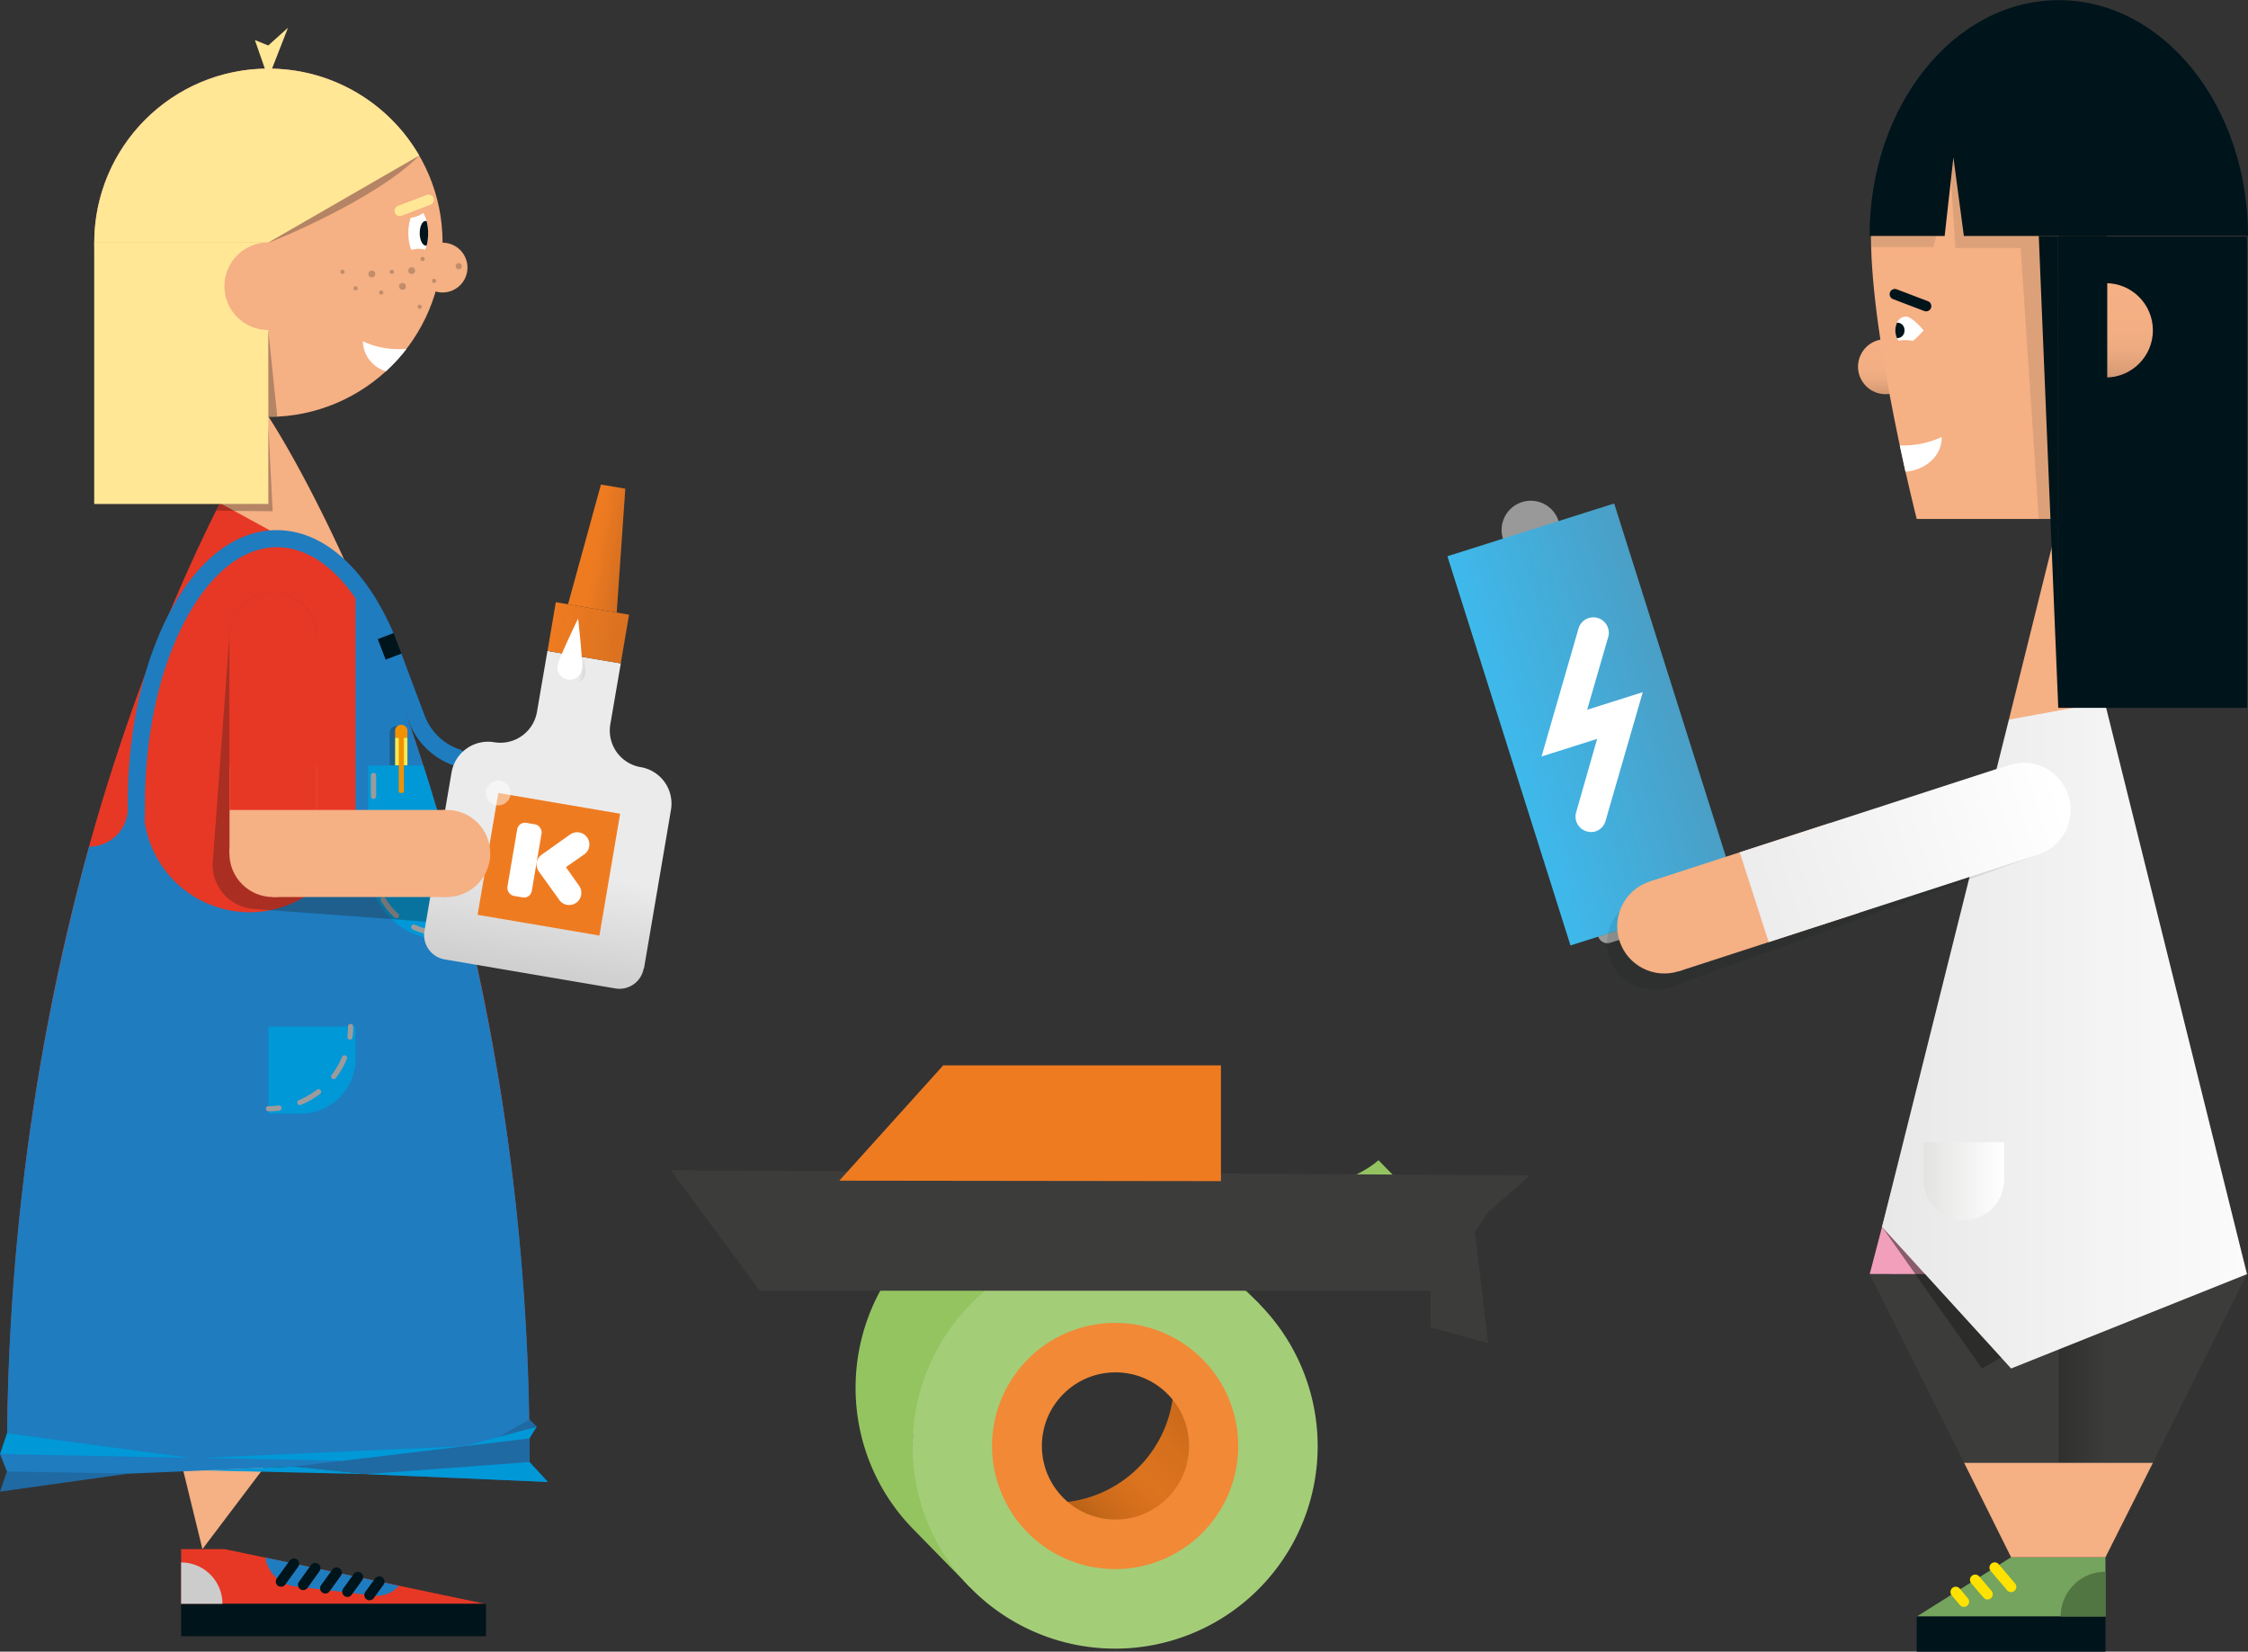
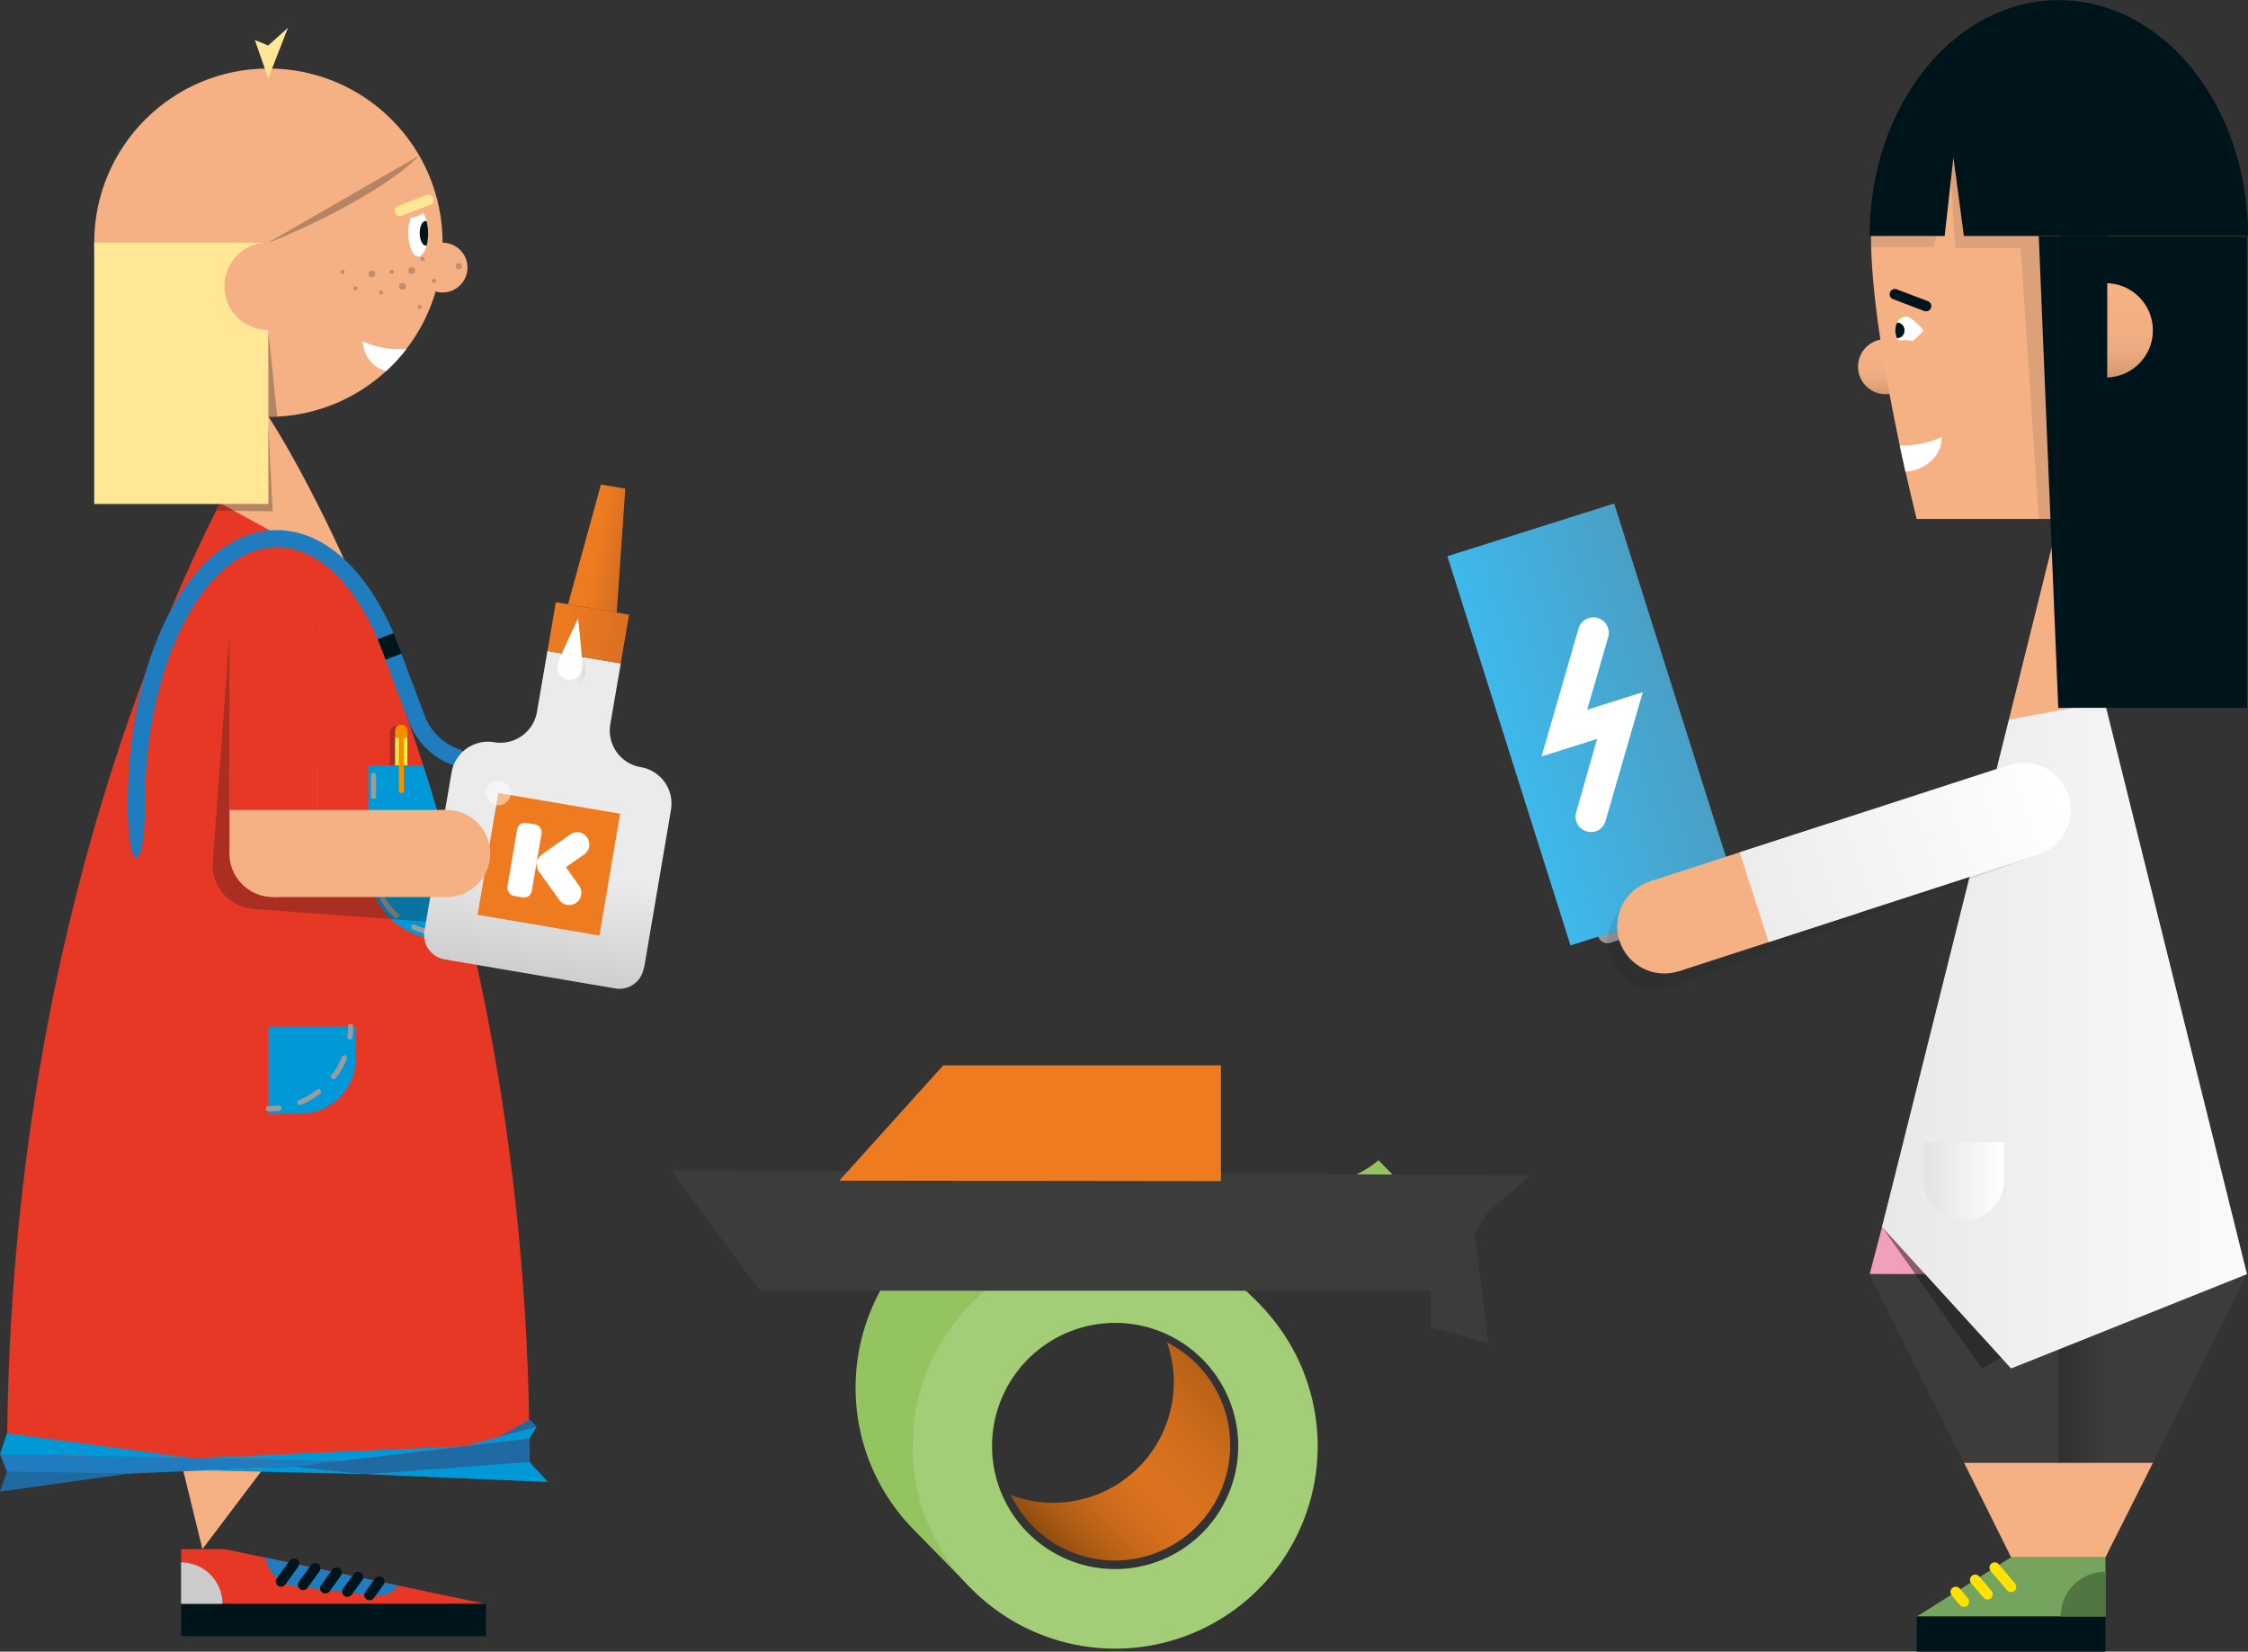
<svg xmlns="http://www.w3.org/2000/svg" xmlns:xlink="http://www.w3.org/1999/xlink" viewBox="0 0 429 315.16">
  <rect x="0" y="0" width="429" height="315.16" fill="#333333" stroke="none" />
  <defs>
    <style>.cls-1,.cls-23,.cls-27,.cls-32,.cls-37,.cls-38,.cls-40,.cls-45,.cls-6{fill:none;}.cls-2{isolation:isolate;}.cls-3{fill:#94c460;}.cls-17,.cls-26,.cls-28,.cls-4{fill:#00141b;}.cls-4,.cls-8{opacity:0.2;}.cls-13,.cls-25,.cls-26,.cls-36,.cls-4,.cls-40,.cls-42,.cls-50,.cls-51,.cls-52,.cls-8{mix-blend-mode:darken;}.cls-5{fill:url(#Unbenannter_Verlauf_555);}.cls-6{stroke:#f18937;stroke-width:16px;}.cls-23,.cls-27,.cls-32,.cls-37,.cls-38,.cls-40,.cls-45,.cls-6{stroke-miterlimit:10;}.cls-7{fill:#a4cd78;}.cls-25,.cls-42,.cls-8{fill:#1d1d1b;}.cls-9{fill:#999;}.cls-10{fill:url(#Unbenannter_Verlauf_43);}.cls-11,.cls-49{fill:#fff;}.cls-12{fill:#3c3c3b;}.cls-13{fill:url(#Unbenannter_Verlauf_60);}.cls-14{fill:#f29fbc;}.cls-15{fill:#74a45d;}.cls-16{fill:#f5b084;}.cls-18{fill:url(#Unbenannter_Verlauf_69);}.cls-19{fill:url(#Unbenannter_Verlauf_24);}.cls-20{fill:url(#Unbenannter_Verlauf_30);}.cls-21{fill:url(#Unbenannter_Verlauf_93);}.cls-22{fill:#527642;}.cls-23{stroke:#ffe200;stroke-width:2px;}.cls-23,.cls-27,.cls-32,.cls-37,.cls-38,.cls-40,.cls-45{stroke-linecap:round;}.cls-24{fill:url(#Unbenannter_Verlauf_69-2);}.cls-25,.cls-49{opacity:0.5;}.cls-26,.cls-28{opacity:0.1;}.cls-27,.cls-32{stroke:#00141b;}.cls-27,.cls-45{stroke-width:2px;}.cls-29{fill:url(#Unbenannter_Verlauf_132);}.cls-30{fill:#e73825;}.cls-31{fill:#1f7cbf;}.cls-32{stroke-width:2px;}.cls-33{fill:#ccc;}.cls-34{fill:#ffe796;}.cls-35{fill:#0098d7;}.cls-37,.cls-38,.cls-40{stroke:#9c9b9b;}.cls-38{stroke-dasharray:4.12 4.12;}.cls-39{clip-path:url(#clip-path);}.cls-40{stroke-dasharray:4;}.cls-41{fill:#1f6aa3;}.cls-42{opacity:0.3;}.cls-43{fill:#f29100;}.cls-44{fill:#f7ea51;}.cls-45{stroke:#ffe796;}.cls-46{fill:#c18d6b;}.cls-47{fill:url(#Unbenannter_Verlauf_35);}.cls-48{fill:#ef7b21;}.cls-50{fill:url(#Unbenannter_Verlauf_38);}.cls-51{fill:url(#Unbenannter_Verlauf_3);}.cls-52{fill:url(#Unbenannter_Verlauf_63);}</style>
    <linearGradient id="Unbenannter_Verlauf_555" x1="252.56" y1="515.96" x2="283.73" y2="547.13" gradientTransform="translate(-312.34 566.33) rotate(-89.38)" gradientUnits="userSpaceOnUse">
      <stop offset="0" stop-color="#904d0f" />
      <stop offset="0.13" stop-color="#af5d15" />
      <stop offset="0.27" stop-color="#c8691a" />
      <stop offset="0.4" stop-color="#d7701d" />
      <stop offset="0.5" stop-color="#dc731e" />
      <stop offset="0.66" stop-color="#d6701d" />
      <stop offset="0.88" stop-color="#c46719" />
      <stop offset="1" stop-color="#b76117" />
    </linearGradient>
    <linearGradient id="Unbenannter_Verlauf_43" x1="293.77" y1="160.6" x2="327.16" y2="160.6" gradientTransform="translate(-2.6 0.35)" gradientUnits="userSpaceOnUse">
      <stop offset="0" stop-color="#3eb9eb" />
      <stop offset="1" stop-color="#4a9fc6" />
    </linearGradient>
    <linearGradient id="Unbenannter_Verlauf_60" x1="835.41" y1="283.85" x2="826.19" y2="283.85" gradientTransform="matrix(-1, 0, 0, 1, 1228.3, -22.71)" gradientUnits="userSpaceOnUse">
      <stop offset="0" stop-color="#1d1d1b" stop-opacity="0.4" />
      <stop offset="1" stop-color="#1d1d1b" stop-opacity="0" />
    </linearGradient>
    <linearGradient id="Unbenannter_Verlauf_69" x1="868.47" y1="97.93" x2="868.47" y2="87.43" gradientTransform="matrix(-1, 0, 0, 1, 1228.3, -22.71)" gradientUnits="userSpaceOnUse">
      <stop offset="0" stop-color="#d09772" />
      <stop offset="0.12" stop-color="#dfa179" />
      <stop offset="0.28" stop-color="#ecaa80" />
      <stop offset="0.49" stop-color="#f3af83" />
      <stop offset="1" stop-color="#f5b084" />
    </linearGradient>
    <linearGradient id="Unbenannter_Verlauf_24" x1="822.62" y1="98.51" x2="822.62" y2="84.7" gradientTransform="matrix(-1, 0, 0, 1, 1228.3, -22.71)" gradientUnits="userSpaceOnUse">
      <stop offset="0.51" stop-color="#f5b084" />
      <stop offset="1" stop-color="#f6bba7" />
    </linearGradient>
    <linearGradient id="Unbenannter_Verlauf_30" x1="869.13" y1="220.27" x2="799.48" y2="220.27" gradientTransform="matrix(-1, 0, 0, 1, 1228.3, -22.71)" gradientUnits="userSpaceOnUse">
      <stop offset="0" stop-color="#e8e8e8" />
      <stop offset="1" stop-color="#fbfbfb" />
    </linearGradient>
    <linearGradient id="Unbenannter_Verlauf_93" x1="845.83" y1="248.09" x2="861.19" y2="248.09" gradientTransform="matrix(1, 0, 0, -1, -474.73, 496.19)" gradientUnits="userSpaceOnUse">
      <stop offset="0" stop-color="#fff" />
      <stop offset="1" stop-color="#e3e3e2" />
    </linearGradient>
    <linearGradient id="Unbenannter_Verlauf_69-2" x1="826.44" y1="94.75" x2="826.44" y2="76.74" xlink:href="#Unbenannter_Verlauf_69" />
    <linearGradient id="Unbenannter_Verlauf_132" x1="863.78" y1="271.43" x2="863.78" y2="208.4" gradientTransform="matrix(-0.31, -0.95, -0.95, 0.31, 863.54, 931.74)" gradientUnits="userSpaceOnUse">
      <stop offset="0" stop-color="#ececec" />
      <stop offset="1" stop-color="#fff" />
    </linearGradient>
    <clipPath id="clip-path" transform="translate(-4 -22.71)">
      <path class="cls-1" d="M88.43,180.82h0l-.09-.32c-.21-.71-.41-1.41-.62-2.11-.11-.37-.22-.75-.33-1.11l-.06-.23h0a369.39,369.39,0,0,0-15-41.54h-.48V177h0v0a20.23,20.23,0,0,1-40.45,0v0h-3A7.35,7.35,0,0,1,21,184.26,438.58,438.58,0,0,0,5.34,301.69h99.71A437.52,437.52,0,0,0,88.43,180.82Z" />
    </clipPath>
    <linearGradient id="Unbenannter_Verlauf_35" x1="750.78" y1="90.7" x2="750.78" y2="152.01" gradientTransform="matrix(0.99, 0.17, -0.17, 0.99, -609.46, -67.29)" gradientUnits="userSpaceOnUse">
      <stop offset="0.64" stop-color="#ebebeb" />
      <stop offset="1" stop-color="#ccc" />
    </linearGradient>
    <linearGradient id="Unbenannter_Verlauf_38" x1="746.07" y1="69.48" x2="755.5" y2="69.48" gradientTransform="matrix(0.99, 0.17, -0.17, 0.99, -613.46, -90)" gradientUnits="userSpaceOnUse">
      <stop offset="0" stop-color="#1d1d1b" stop-opacity="0" />
      <stop offset="1" stop-color="#1d1b1a" stop-opacity="0.2" />
    </linearGradient>
    <linearGradient id="Unbenannter_Verlauf_3" x1="743.71" y1="85.99" x2="757.88" y2="85.99" gradientTransform="translate(-634.53 57.48)" gradientUnits="userSpaceOnUse">
      <stop offset="0" stop-color="#1d1d1b" stop-opacity="0" />
      <stop offset="1" stop-color="#1d1b1a" stop-opacity="0.1" />
    </linearGradient>
    <linearGradient id="Unbenannter_Verlauf_63" x1="747.17" y1="89.89" x2="751.51" y2="89.89" gradientTransform="matrix(0.99, 0.17, -0.17, 0.99, -609.46, -67.29)" gradientUnits="userSpaceOnUse">
      <stop offset="0" stop-color="#1d1d1b" stop-opacity="0" />
      <stop offset="0.87" stop-color="#1d1b1a" stop-opacity="0.33" />
      <stop offset="1" stop-color="#1d1b1a" stop-opacity="0.4" />
    </linearGradient>
  </defs>
  <g class="cls-2">
    <g id="Ebene_1" data-name="Ebene 1">
      <path class="cls-3" d="M167.28,287.1a38.48,38.48,0,0,0,11.08,27.48l10.89,11.13s-11.18-19.64-11.09-27.49c.08-8.22,6.91-13.51,11.37-19.73,2.23-4,3.74-5.5,7.8-7.64,6.32-4.32,11.67-11,19.89-10.87,7.86.08,27.25,11.68,27.25,11.68l-10.95-11.19a38.63,38.63,0,0,0-66.24,26.63Z" transform="translate(-4 -22.71)" />
      <path class="cls-4" d="M218.31,259.92c8.42,1,26.16,11.6,26.16,11.6l-10.95-11.19-.28-.28Z" transform="translate(-4 -22.71)" />
      <path class="cls-5" d="M228,286.81A23,23,0,0,1,196.93,308a22,22,0,1,0,29.78-29.14A22.82,22.82,0,0,1,228,286.81Z" transform="translate(-4 -22.71)" />
-       <circle class="cls-6" cx="212.87" cy="275.91" r="22.04" />
      <path class="cls-7" d="M255.46,299.05A38.65,38.65,0,1,1,217.22,260,38.69,38.69,0,0,1,255.46,299.05Zm-62.14-.67a23.49,23.49,0,1,0,23.74-23.24A23.51,23.51,0,0,0,193.32,298.38Z" transform="translate(-4 -22.71)" />
      <path class="cls-3" d="M217.29,260l44.2.54a26.94,26.94,0,0,0,12.83-2.87l-3.5-4.41,3.72-1.52-7.48-7.65s-5.57,5.43-16.59,5.31l-44.09-.47Z" transform="translate(-4 -22.71)" />
      <polygon class="cls-7" points="270.32 234.94 270.54 229 266.82 230.52 270.32 234.94" />
      <polygon class="cls-8" points="268.34 229.9 267.74 228.37 270.54 229 268.34 229.9" />
-       <path class="cls-9" d="M296.13,118.26h0a5.56,5.56,0,0,1,5.56,5.56v5.56a0,0,0,0,1,0,0H290.56a0,0,0,0,1,0,0v-5.56A5.56,5.56,0,0,1,296.13,118.26Z" transform="translate(-27.55 72.35) rotate(-17.55)" />
      <path class="cls-9" d="M308.77,198H331a0,0,0,0,1,0,0v0a1.85,1.85,0,0,1-1.85,1.85H310.62a1.85,1.85,0,0,1-1.85-1.85v0A0,0,0,0,1,308.77,198Z" transform="translate(-49.11 83.01) rotate(-17.55)" />
      <rect class="cls-10" x="291.18" y="122.01" width="33.38" height="77.89" transform="translate(-38.2 77.61) rotate(-17.55)" />
      <path class="cls-11" d="M308.49,181.35a3,3,0,0,1-1.7,0,2.94,2.94,0,0,1-2-3.65l4-14-10.61,3.36,7.1-24.56a2.95,2.95,0,0,1,5.66,1.64l-4.05,14,10.61-3.35-7.1,24.55A2.93,2.93,0,0,1,308.49,181.35Z" transform="translate(-4 -22.71)" />
      <polygon class="cls-12" points="392.88 243.13 428.81 243.13 410.85 279.14 392.88 279.14 392.88 243.13" />
      <rect class="cls-13" x="392.89" y="243.13" width="9.22" height="36.02" />
      <polygon class="cls-12" points="392.88 243.13 356.78 243.13 374.83 279.14 392.88 279.14 392.88 243.13" />
      <polygon class="cls-14" points="356.81 243.1 378.55 243.13 362.21 222.48 356.81 243.1" />
      <polygon class="cls-15" points="383.79 297.15 365.78 308.46 401.8 308.46 401.8 297.15 383.79 297.15" />
      <polygon class="cls-16" points="383.79 297.15 401.8 297.15 410.85 279.14 374.83 279.14 383.79 297.15" />
      <rect class="cls-17" x="365.78" y="308.46" width="36.02" height="6.71" />
      <circle class="cls-18" cx="359.83" cy="69.97" r="5.25" />
      <path class="cls-16" d="M361.05,67.74c0,19.88,8.73,54,8.73,54h27.11c19.79,0,35.83-24.18,35.83-54s-35.83-36-35.83-36S361.05,37.9,361.05,67.74Z" transform="translate(-4 -22.71)" />
      <path class="cls-17" d="M433,67.74H378.78l-2-15-1.67,15H360.78c0-24.87,16.16-45,36.11-45S433,42.87,433,67.74Z" transform="translate(-4 -22.71)" />
      <polygon class="cls-16" points="401.55 133.98 393.52 138.68 383.37 137.31 392.88 99.05 401.55 133.98" />
      <ellipse class="cls-11" cx="405.67" cy="58.26" rx="5.18" ry="6.91" />
      <ellipse class="cls-17" cx="405.67" cy="60.47" rx="3.53" ry="4.7" />
      <ellipse class="cls-19" cx="405.67" cy="68.89" rx="5.18" ry="6.91" />
      <polygon class="cls-20" points="383.37 137.31 359.16 234.12 383.79 261.13 428.81 243.13 401.66 133.98 383.37 137.31" />
      <path class="cls-21" d="M378.79,240.67h0a7.68,7.68,0,0,1,7.68,7.68v7.17a0,0,0,0,1,0,0H371.11a0,0,0,0,1,0,0v-7.17A7.68,7.68,0,0,1,378.79,240.67Z" transform="translate(753.57 473.47) rotate(-180)" />
      <path class="cls-22" d="M405.8,331.17v-8.55a8.55,8.55,0,0,0-8.55,8.55Z" transform="translate(-4 -22.71)" />
      <line class="cls-23" x1="380.66" y1="299.12" x2="383.79" y2="302.8" />
      <line class="cls-23" x1="376.94" y1="301.45" x2="379.29" y2="304.21" />
      <line class="cls-23" x1="373.22" y1="303.77" x2="374.78" y2="305.62" />
      <polygon class="cls-17" points="389.07 45.02 392.79 135.07 392.78 45.02 389.07 45.02" />
      <polyline class="cls-17" points="392.79 135.07 392.79 45.02 428.81 45.02 428.81 135.07" />
      <circle class="cls-24" cx="401.85" cy="63.03" r="9" />
      <rect class="cls-17" x="396.77" y="67.74" width="9.38" height="35.87" transform="translate(798.91 148.63) rotate(-180)" />
      <path class="cls-11" d="M366.55,107.71h.4a17.45,17.45,0,0,0,7.6-1.61s0,.09,0,.14c0,3.39-3,6.18-6.92,6.48C367.3,111.2,366.93,109.51,366.55,107.71Z" transform="translate(-4 -22.71)" />
      <polygon class="cls-25" points="381.88 259.05 378.23 261.13 359.16 234.12 381.88 259.05" />
      <polygon class="cls-26" points="391.31 99.05 389.07 99.05 385.61 47.32 373.17 47.32 372.31 34.25 368.97 47.14 357.09 47.14 357.05 45.02 368.17 45.02 371.74 27.91 373.8 27.91 376.3 43.83 391.31 42.94 394.46 97.76 391.31 99.05" />
      <path class="cls-11" d="M365.7,85.74c0,1.63.92,2.64,2.05,2.64s3.35-2.64,3.35-2.64-2.21-2.63-3.35-2.63S365.7,84.11,365.7,85.74Z" transform="translate(-4 -22.71)" />
      <path class="cls-17" d="M367.44,85.74a1.4,1.4,0,0,1-1.27,1.49l-.16,0a3.64,3.64,0,0,1-.31-1.47,3.53,3.53,0,0,1,.32-1.48h.15A1.39,1.39,0,0,1,367.44,85.74Z" transform="translate(-4 -22.71)" />
      <path class="cls-16" d="M364.65,91.55c0,2.85,6.92,3.45,6.92.6s-1.1-4.54-3.95-4.54S364.65,88.71,364.65,91.55Z" transform="translate(-4 -22.71)" />
      <circle class="cls-16" cx="365.81" cy="54.73" r="5.15" />
      <line class="cls-27" x1="361.61" y1="56.14" x2="367.57" y2="58.41" />
      <path class="cls-28" d="M316.94,194l17.47-6.29,17.47-6.29,34.94-12.58a9,9,0,1,1,6.11,16.94L358,198.39h0L323,211h0a9.43,9.43,0,0,1-7.07-.26,8.81,8.81,0,0,1-4.31-12A9.44,9.44,0,0,1,316.94,194Z" transform="translate(-4 -22.71)" />
      <circle class="cls-16" cx="321.62" cy="199.48" r="9" transform="translate(-49.87 86.3) rotate(-17.98)" />
      <rect class="cls-16" x="329.74" y="175.91" width="18.01" height="36.02" transform="translate(254.86 553.27) rotate(-107.98)" />
      <path class="cls-29" d="M398.7,174.46a9,9,0,0,1-5.78,11.35l-51.39,16.67L336,185.35l51.39-16.67A9,9,0,0,1,398.7,174.46Z" transform="translate(-4 -22.71)" />
      <path class="cls-30" d="M55.2,102.26S5.34,177,5.34,301.69h99.71C105.05,177,55.2,102.26,55.2,102.26Z" transform="translate(-4 -22.71)" />
      <path class="cls-16" d="M55.16,102.32A179.75,179.75,0,0,0,46,118.72l25,13.68c-8.38-18.82-15.14-29.23-15.7-30.08Z" transform="translate(-4 -22.71)" />
      <circle class="cls-16" cx="51.22" cy="46.31" r="33.24" />
      <polygon class="cls-16" points="38.63 295.6 51.19 278.98 34.57 278.98 38.63 295.6" />
      <polygon class="cls-30" points="34.57 295.6 42.89 295.6 92.74 306.07 34.57 306.07 34.57 295.6" />
      <rect class="cls-17" x="34.57" y="306.03" width="58.17" height="6.19" />
      <path class="cls-31" d="M80.1,325.3h0a5.39,5.39,0,0,1-4.74,1.87l-15-1.75a6.54,6.54,0,0,1-5.7-5.5h0Z" transform="translate(-4 -22.71)" />
      <line class="cls-32" x1="72.38" y1="301.8" x2="70.52" y2="304.36" />
      <line class="cls-32" x1="68.31" y1="300.94" x2="66.3" y2="303.72" />
      <line class="cls-32" x1="64.23" y1="300.09" x2="62.08" y2="303.07" />
      <line class="cls-32" x1="60.16" y1="299.23" x2="57.86" y2="302.42" />
      <line class="cls-32" x1="56.09" y1="298.38" x2="53.63" y2="301.78" />
      <path class="cls-33" d="M38.57,328.74h7.88a7.89,7.89,0,0,0-7.88-7.89Z" transform="translate(-4 -22.71)" />
      <circle class="cls-16" cx="84.46" cy="51.06" r="4.75" />
      <polygon class="cls-34" points="54.96 5.29 51.19 14.96 48.64 7.64 51.19 8.68 54.96 5.29" />
      <path class="cls-11" d="M80.25,89.33a16.12,16.12,0,0,1-7-1.49.53.53,0,0,0,0,.13,6.11,6.11,0,0,0,4.41,5.58,33.12,33.12,0,0,0,3.92-4.28Q80.93,89.33,80.25,89.33Z" transform="translate(-4 -22.71)" />
-       <path class="cls-34" d="M55.19,69H22A33.24,33.24,0,0,1,84,52.4Z" transform="translate(-4 -22.71)" />
      <rect class="cls-34" x="17.98" y="46.31" width="33.24" height="49.86" />
      <circle class="cls-16" cx="51.19" cy="54.62" r="8.36" />
-       <path class="cls-31" d="M88.43,180.82h0l-.09-.32c-.21-.71-.41-1.41-.62-2.11-.11-.37-.22-.75-.33-1.11l-.06-.23h0a369.39,369.39,0,0,0-15-41.54h-.48V177h0v0a20.23,20.23,0,0,1-40.45,0v0h-3A7.35,7.35,0,0,1,21,184.26,438.58,438.58,0,0,0,5.34,301.69h99.71A437.52,437.52,0,0,0,88.43,180.82Z" transform="translate(-4 -22.71)" />
      <path class="cls-35" d="M51.24,195.88H67.87a0,0,0,0,1,0,0V202a10.51,10.51,0,0,1-10.51,10.51H51.24a0,0,0,0,1,0,0V195.88A0,0,0,0,1,51.24,195.88Z" />
      <g class="cls-36">
        <path class="cls-37" d="M70.91,218.59h0a16.4,16.4,0,0,1-.12,2" transform="translate(-4 -22.71)" />
        <path class="cls-38" d="M69.74,224.57a15.75,15.75,0,0,1-10.49,9.19" transform="translate(-4 -22.71)" />
        <path class="cls-37" d="M57.23,234.15a16.36,16.36,0,0,1-2,.12h0" transform="translate(-4 -22.71)" />
      </g>
      <g class="cls-39">
        <path class="cls-35" d="M88.46,202h0a14.21,14.21,0,0,1-14.21-14.21v-19h28.42v19A14.21,14.21,0,0,1,88.46,202Z" transform="translate(-4 -22.71)" />
        <path class="cls-40" d="M101.64,170v17.63a13.18,13.18,0,0,1-13.18,13.18h0a13.18,13.18,0,0,1-13.18-13.18V170" transform="translate(-4 -22.71)" />
      </g>
      <polygon class="cls-31" points="76.16 278.98 0 277.46 1.88 282.17 76.16 278.98" />
      <polygon class="cls-41" points="101.05 274.46 101.05 278.98 104.55 282.78 69.9 281.29 56.22 279.83 101.05 274.46" />
      <polygon class="cls-35" points="38.63 280.57 69.9 281.29 56.22 279.83 38.63 280.57" />
      <polygon class="cls-35" points="1.33 273.49 0 277.46 36.25 278.18 1.33 273.49" />
      <polygon class="cls-35" points="65.16 278.76 38.63 278.18 88.66 275.95 65.16 278.76" />
      <polygon class="cls-41" points="1.33 280.79 0 284.63 24.67 281.17 1.33 280.79" />
      <polygon class="cls-35" points="102.44 272.22 101.05 274.46 88.66 275.95 102.44 272.22" />
      <polygon class="cls-41" points="101.05 270.86 102.44 272.22 95.26 274.16 101.05 270.86" />
      <polygon class="cls-35" points="101.05 278.98 69.9 281.29 104.55 282.78 101.05 278.98" />
      <path class="cls-42" d="M79.55,161.28a1.18,1.18,0,0,0-1.18,1.17v6.29h2.36v-6.29A1.18,1.18,0,0,0,79.55,161.28Z" transform="translate(-4 -22.71)" />
      <path class="cls-43" d="M81.75,162.3a1.18,1.18,0,1,0-2.35,0v1.18h2.35Z" transform="translate(-4 -22.71)" />
      <rect class="cls-44" x="75.4" y="140.77" width="2.35" height="5.26" />
      <path class="cls-43" d="M76.08,140.67h1a0,0,0,0,1,0,0V151a.31.31,0,0,1-.31.31h-.36a.31.31,0,0,1-.31-.31V140.67a0,0,0,0,1,0,0Z" />
      <path class="cls-31" d="M91.54,165.66A10.88,10.88,0,0,1,85,159.14c-1.4-3.66-5.41-14.43-5.47-14.59-5.39-13.15-13.68-20.68-22.73-20.68-7.81,0-15.06,5.58-20.43,15.72-5.19,9.81-8,22.82-8,36.62s3.29,13.28,3.29,0,2.73-25.73,7.67-35.08c4.77-9,11-14,17.52-14,7.65,0,14.83,6.79,19.67,18.59,0,.1,4,10.9,5.45,14.57a14.24,14.24,0,0,0,8.53,8.46h0l.15.05h0a1.64,1.64,0,0,0,.9-3.16Z" transform="translate(-4 -22.71)" />
      <rect class="cls-17" x="76.74" y="143.95" width="3.25" height="4.19" transform="translate(-51.06 14.98) rotate(-20.96)" />
      <polygon class="cls-42" points="51.19 62.98 52.91 79.5 51.22 79.55 51.19 62.98" />
      <polygon class="cls-42" points="41.87 96.16 41.22 97.45 52.03 97.55 51.19 81.01 51.22 96.16 41.87 96.16" />
      <ellipse class="cls-11" cx="79.81" cy="44.49" rx="1.89" ry="4.45" />
      <path class="cls-17" d="M84.1,67.19c0,1.31.52,2.38,1.17,2.38l.15,0a9.24,9.24,0,0,0,.28-2.33,9.35,9.35,0,0,0-.29-2.36.7.7,0,0,0-.14,0C84.62,64.82,84.1,65.88,84.1,67.19Z" transform="translate(-4 -22.71)" />
-       <path class="cls-16" d="M88.68,74.73H79.17a4.76,4.76,0,0,1,9.51,0Z" transform="translate(-4 -22.71)" />
      <circle class="cls-16" cx="77.91" cy="36.83" r="4.75" />
      <line class="cls-45" x1="81.79" y1="38.13" x2="76.29" y2="40.23" />
      <path class="cls-42" d="M55.19,69C55.71,69,75.87,60.71,84,52.4Z" transform="translate(-4 -22.71)" />
      <circle class="cls-46" cx="76.81" cy="54.64" r="0.65" />
      <circle class="cls-46" cx="78.56" cy="51.63" r="0.65" />
      <circle class="cls-46" cx="70.96" cy="52.28" r="0.65" />
      <circle class="cls-46" cx="82.84" cy="53.59" r="0.4" />
      <circle class="cls-46" cx="80.1" cy="58.54" r="0.4" />
      <circle class="cls-46" cx="74.77" cy="51.87" r="0.4" />
      <circle class="cls-46" cx="87.55" cy="50.8" r="0.59" />
      <circle class="cls-46" cx="72.75" cy="55.82" r="0.4" />
      <circle class="cls-46" cx="65.37" cy="51.87" r="0.4" />
      <circle class="cls-46" cx="67.86" cy="55.02" r="0.4" />
      <circle class="cls-46" cx="80.65" cy="49.42" r="0.4" />
      <path class="cls-42" d="M86.6,181.33l-24.76-1.82.63-8.64h0l1.9-25.81a8.32,8.32,0,1,0-16.58-1.22l-2.53,34.45h0l-.6,8.12c0,.17,0,.33-.06.5a8.48,8.48,0,0,0,7.63,9.23h0l33.1,2.43a8.66,8.66,0,0,0,1.27-17.25Z" transform="translate(-4 -22.71)" />
      <path class="cls-47" d="M126.25,169.09a7.08,7.08,0,0,1-5.78-8.16l2-11.63-14-2.37-2,11.63a7.08,7.08,0,0,1-8.15,5.78h0a7.07,7.07,0,0,0-8.15,5.78l-.4,2.34L85,200.34l1,.17-1-.16a4.72,4.72,0,0,0,3.85,5.43l32.57,5.54a4.69,4.69,0,0,0,5.42-3.84l0,0h.06l4.75-27.89.39-2.33A7.05,7.05,0,0,0,126.25,169.09Z" transform="translate(-4 -22.71)" />
      <rect class="cls-48" x="109.18" y="138.75" width="14.17" height="9.43" transform="translate(21.72 -40.19) rotate(9.66)" />
      <polygon class="cls-48" points="114.68 92.46 119.33 93.25 117.69 116.89 108.4 115.31 114.68 92.46" />
      <rect class="cls-48" x="96.95" y="175.84" width="23.58" height="23.58" transform="translate(29.03 -38.3) rotate(9.66)" />
      <rect class="cls-11" x="101.73" y="179.77" width="4.72" height="14.14" rx="1.49" transform="translate(28.83 -37.53) rotate(9.66)" />
      <path class="cls-11" d="M112.2,195.37a2.33,2.33,0,0,1-1.51-1L106.83,189a2.34,2.34,0,0,1-.39-1.74,2.3,2.3,0,0,1,1-1.51l5.44-3.86a2.33,2.33,0,0,1,2.69,3.8L112,188.18l2.51,3.54a2.33,2.33,0,0,1-2.29,3.65Z" transform="translate(-4 -22.71)" />
      <circle class="cls-49" cx="95.09" cy="151.32" r="2.36" />
      <polygon class="cls-50" points="114.68 92.46 119.33 93.25 117.69 116.89 108.4 115.31 114.68 92.46" />
      <rect class="cls-51" x="109.18" y="138.75" width="14.17" height="9.43" transform="translate(21.72 -40.19) rotate(9.66)" />
      <path class="cls-11" d="M115.06,150.44a2.35,2.35,0,1,1-4.64-.79c.21-1.29,3.9-8.91,3.9-8.91S115.28,149.15,115.06,150.44Z" transform="translate(-4 -22.71)" />
      <path class="cls-52" d="M114.32,140.74s1,8.41.74,9.7a2.36,2.36,0,0,1-2.72,1.93,2.43,2.43,0,0,1-1.18-.58,2.38,2.38,0,0,0,1.78,1.42,2.35,2.35,0,0,0,2.72-1.93C115.88,150,114.32,140.74,114.32,140.74Z" transform="translate(-4 -22.71)" />
      <rect class="cls-16" x="52.06" y="154.55" width="33.19" height="16.62" />
      <rect class="cls-16" x="43.8" y="146.23" width="16.62" height="16.62" />
      <circle class="cls-16" cx="52.09" cy="162.86" r="8.31" />
      <circle class="cls-16" cx="85.25" cy="162.86" r="8.31" />
      <path class="cls-30" d="M56.09,135.77a8.31,8.31,0,0,1,8.31,8.31v33.19H47.78V144.08A8.31,8.31,0,0,1,56.09,135.77Z" transform="translate(-4 -22.71)" />
      <polygon class="cls-12" points="128 223.29 145 246.29 274 246.29 284 231.29 292 224.29 166.77 223.52 128 223.29" />
      <polyline class="cls-48" points="180 203.29 233 203.29 233 225.38 160.17 225.29" />
      <polygon class="cls-12" points="273 224.29 281 231.29 284 256.29 273 253.29 273 224.29" />
    </g>
  </g>
</svg>